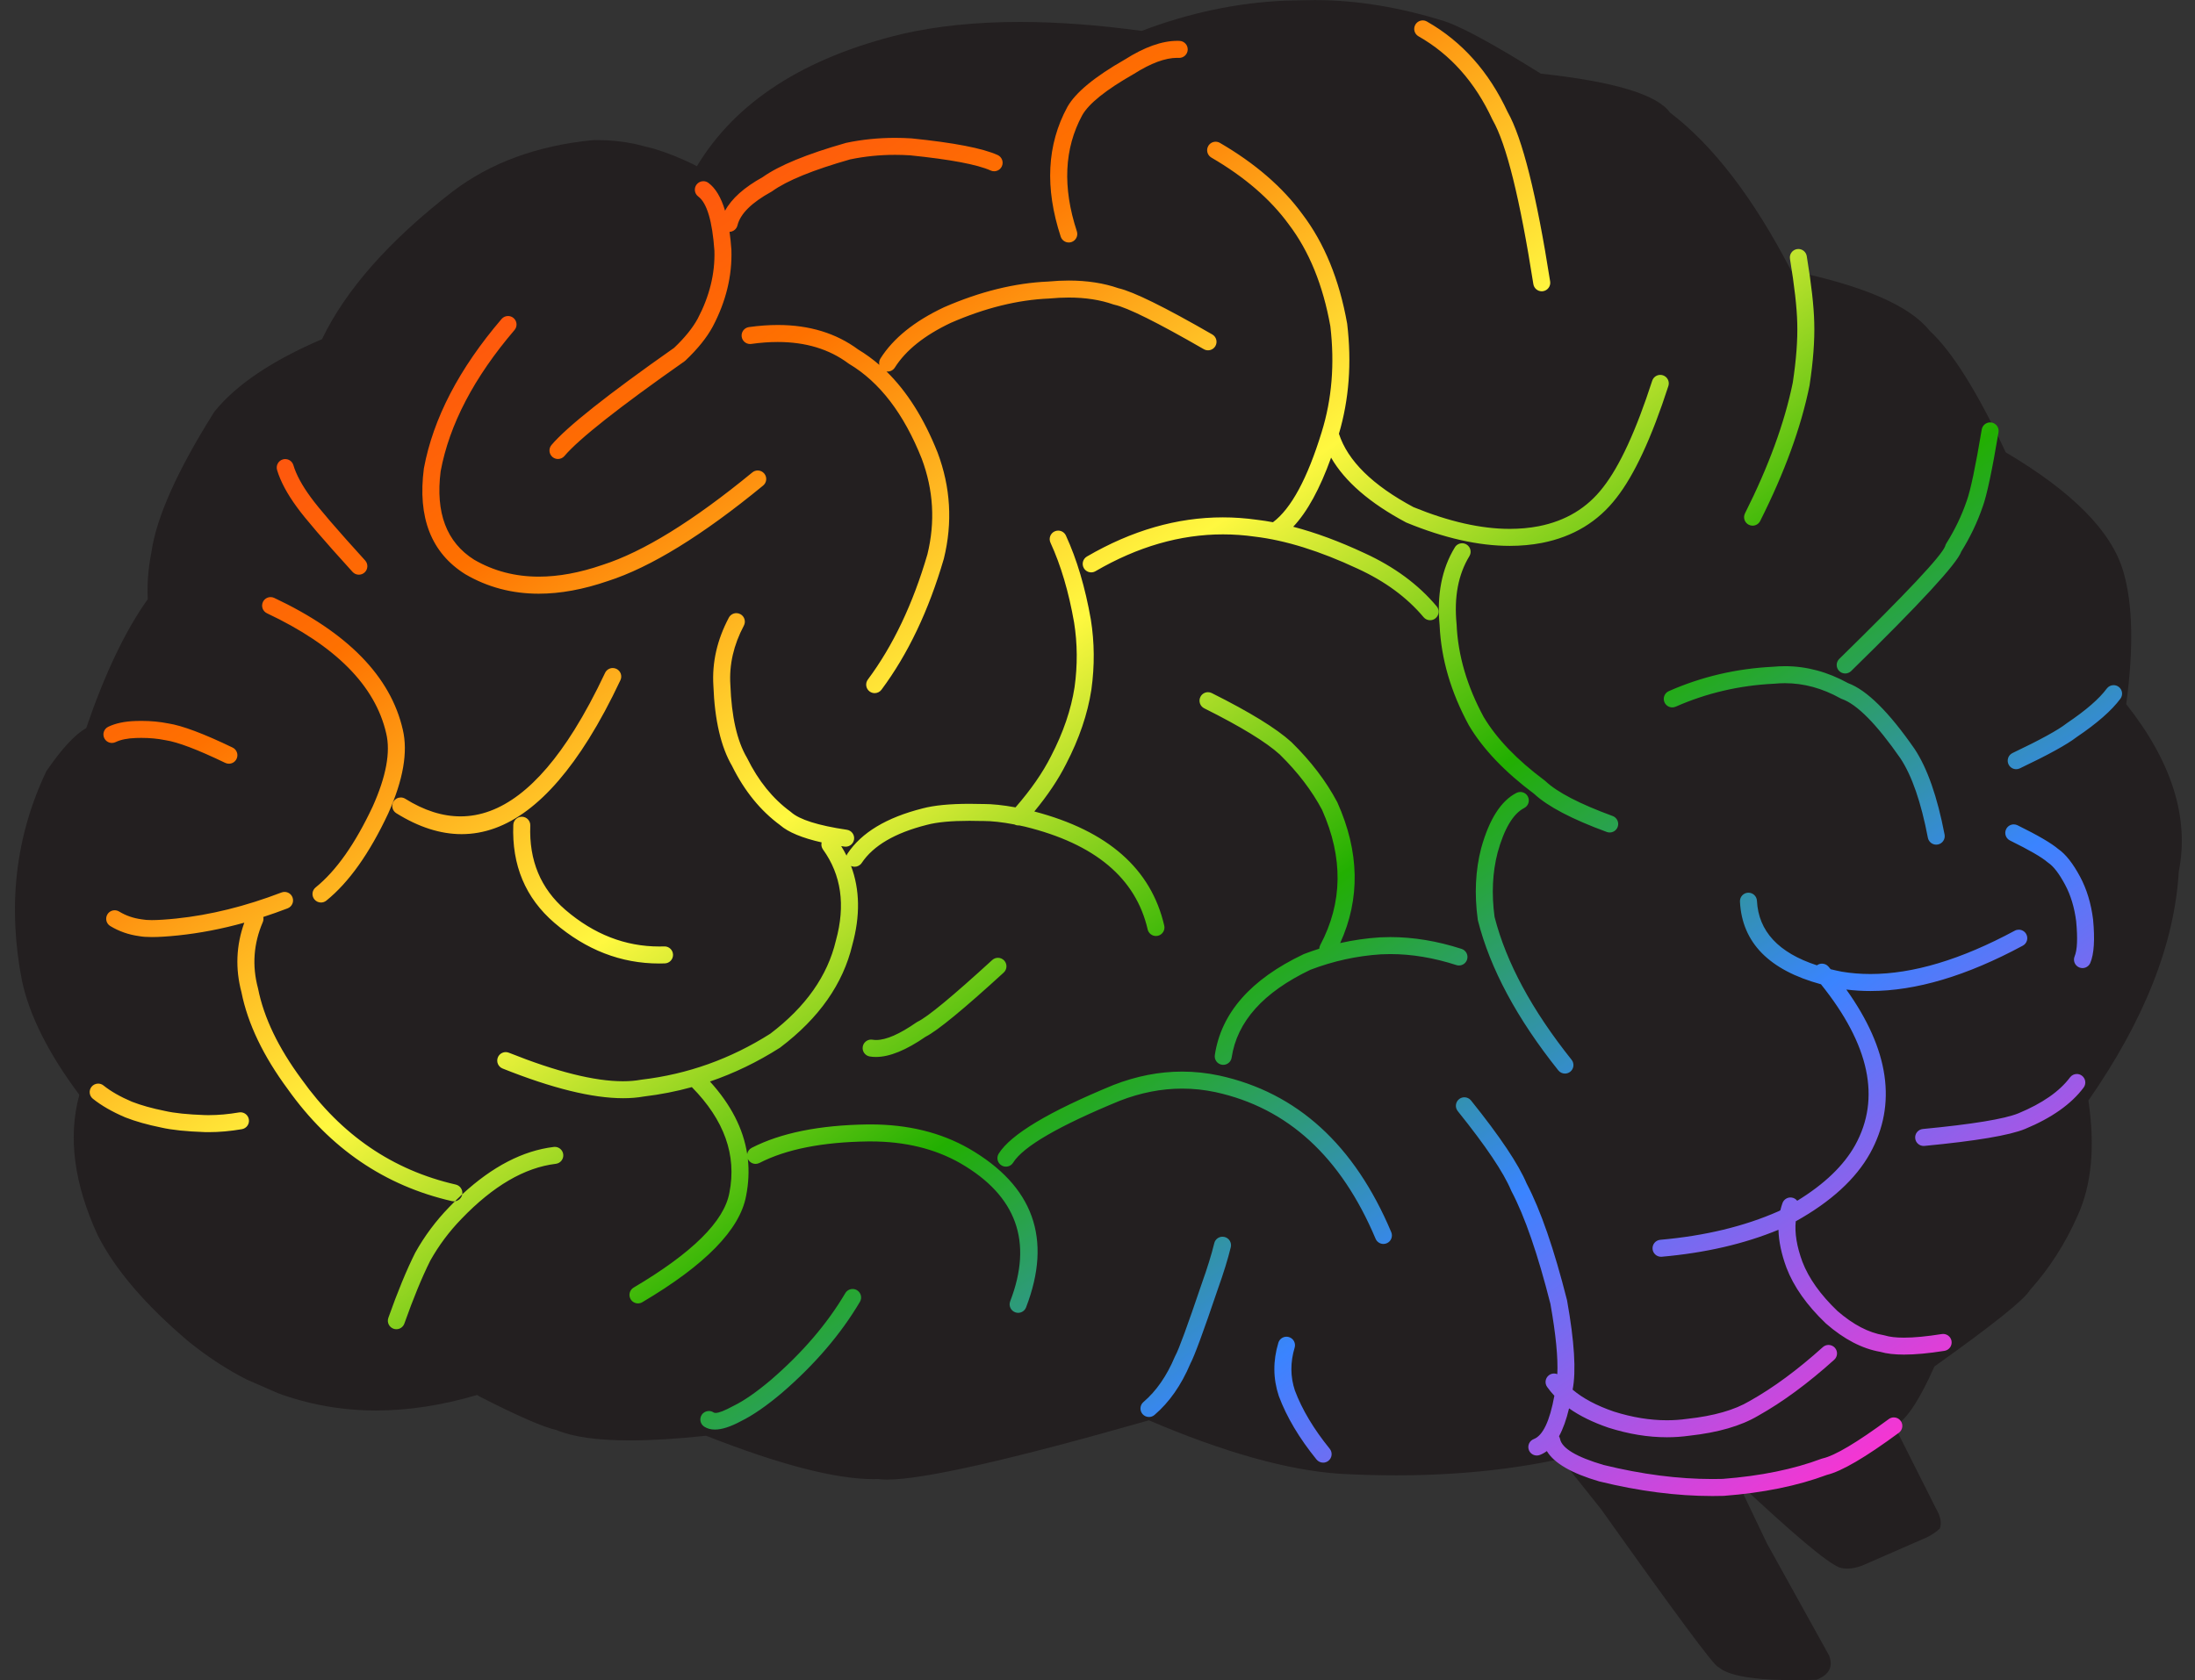
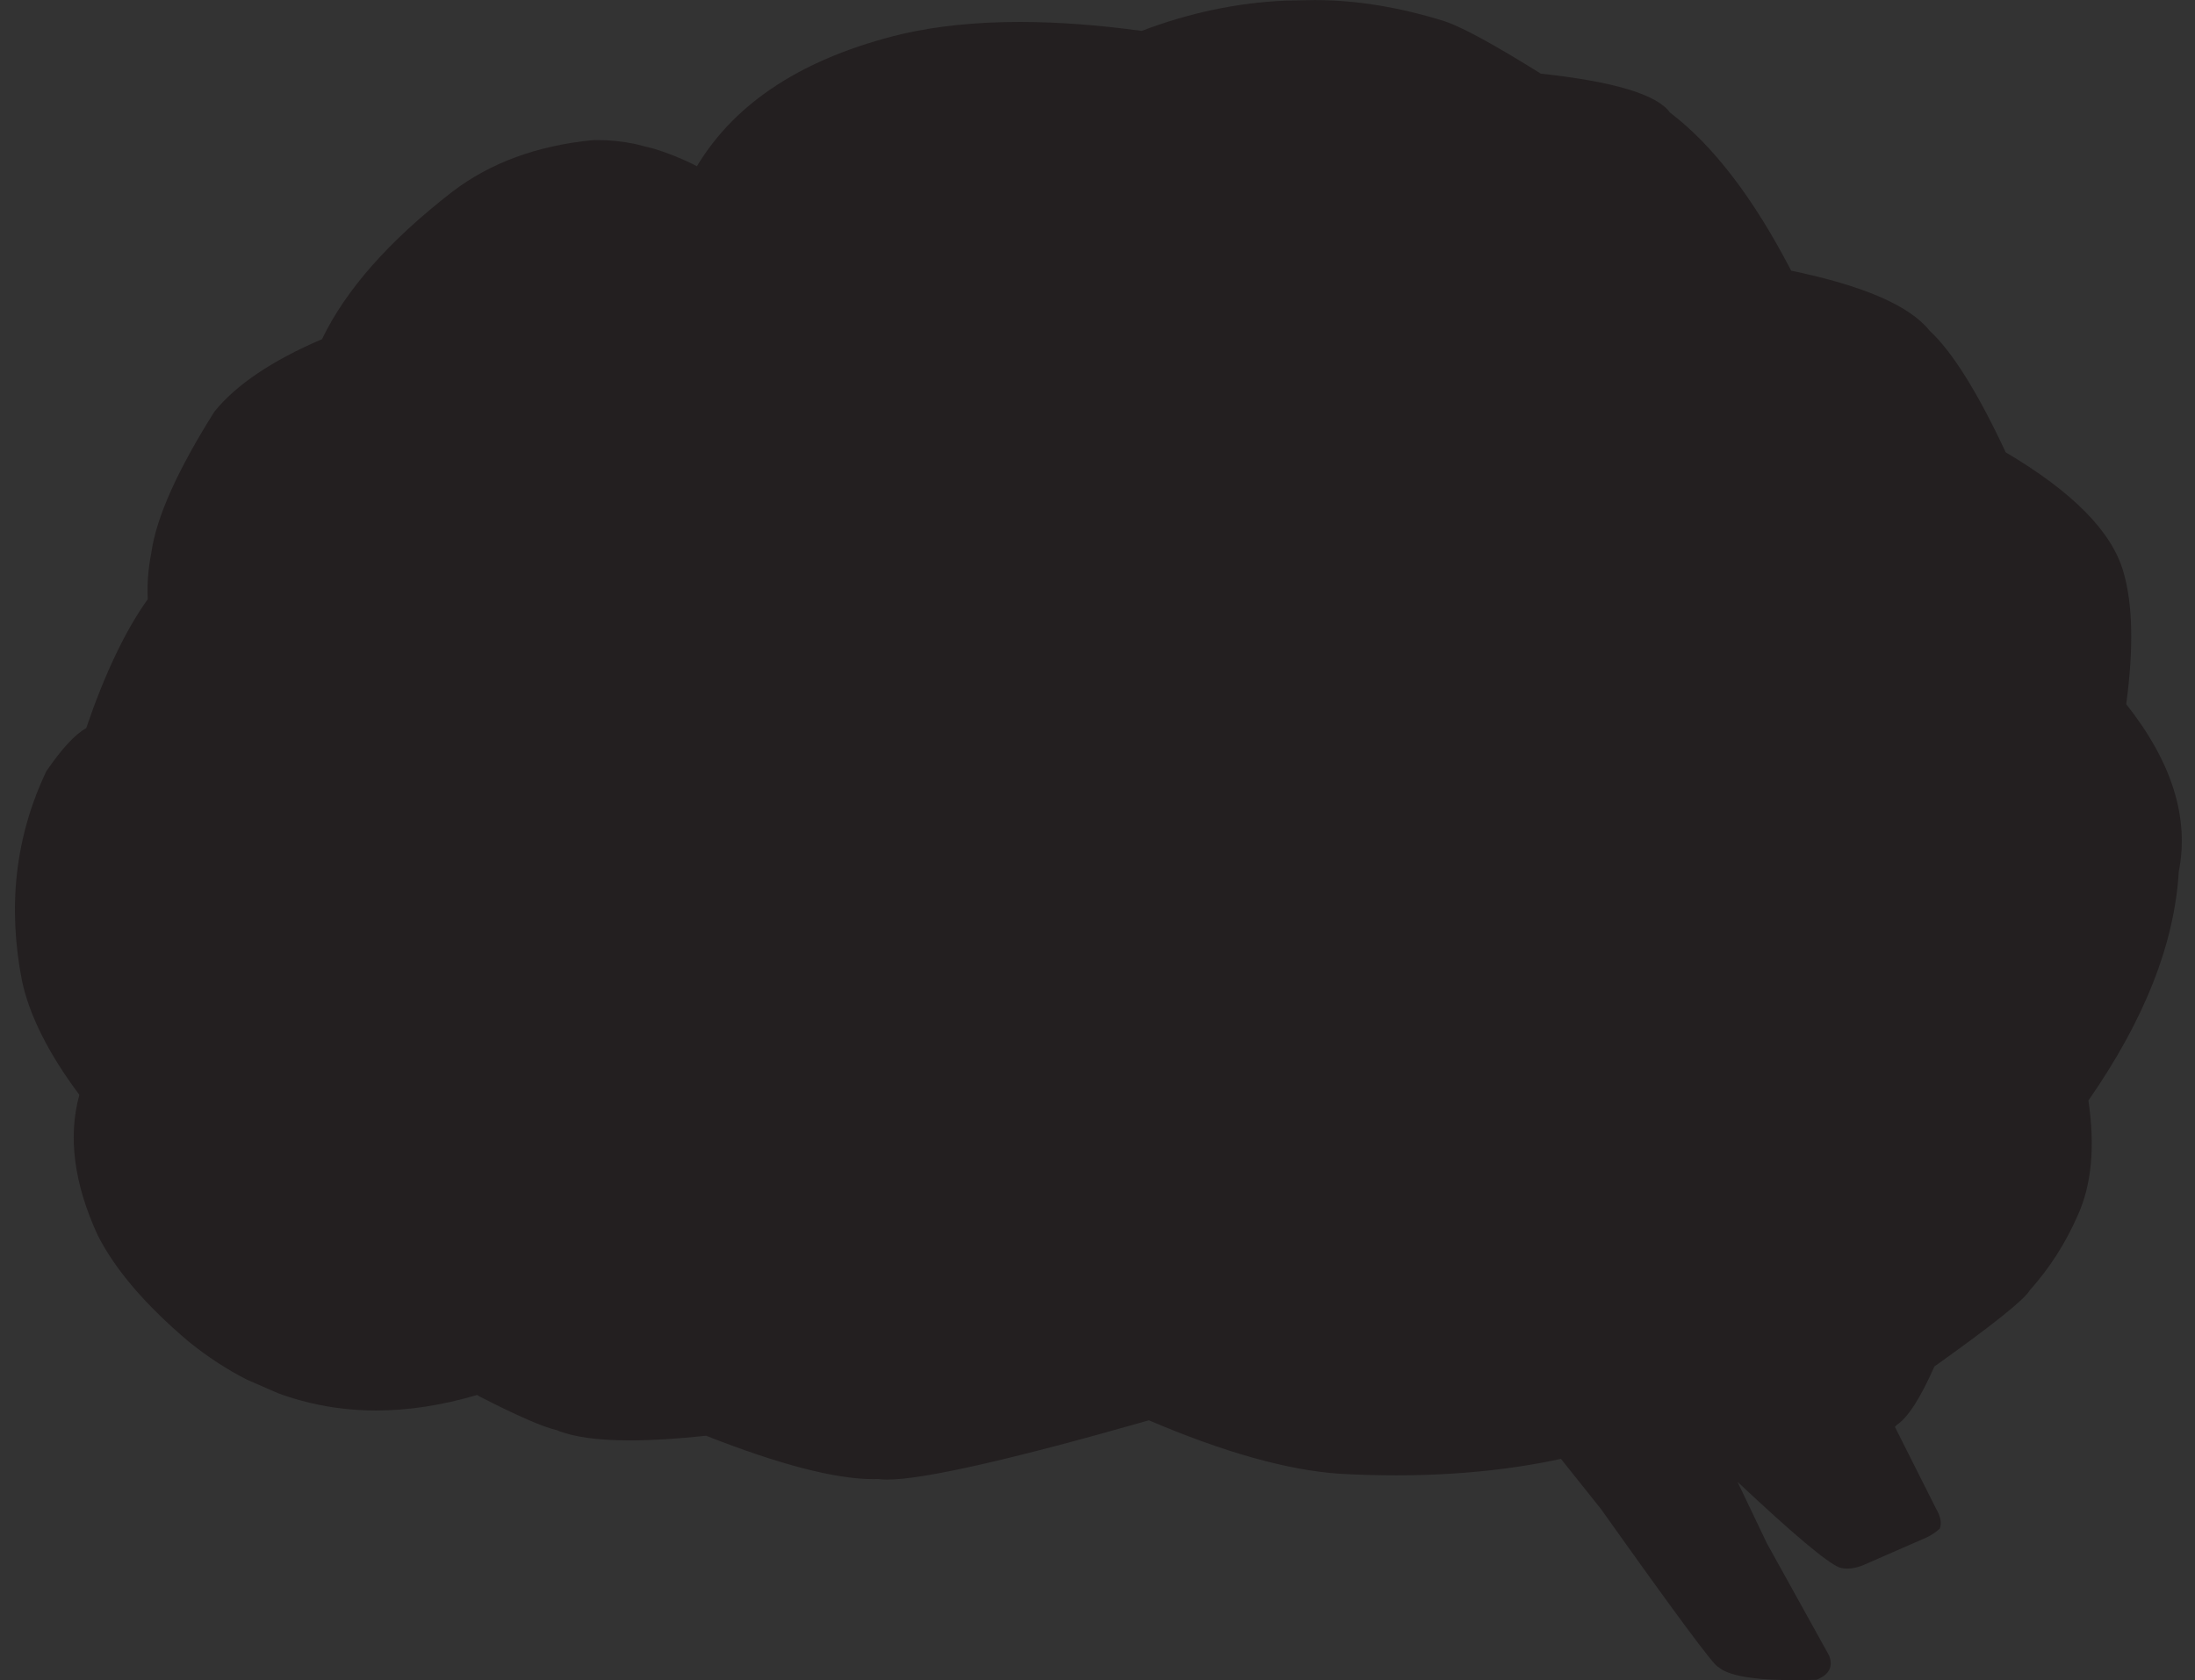
<svg xmlns="http://www.w3.org/2000/svg" xmlns:xlink="http://www.w3.org/1999/xlink" fill="#000000" height="213.6" preserveAspectRatio="xMidYMid meet" version="1" viewBox="268.2 502.0 279.0 213.6" width="279" zoomAndPan="magnify">
  <rect x="268.2" y="502.0" width="279.0" height="213.6" fill="#333333" stroke="none" />
  <g>
    <g fill="#231f20" id="change1_1">
      <path d="M435.341,502.009Q434.637,502.009,433.938,502.031L431.633,502.079Q422.418,502.464,413.313,505.93Q404.978,504.79,397.829,504.79Q389.536,504.79,382.839,506.325Q364.186,510.833,356.782,523.135L356.782,523.136Q356.523,522.998,356.262,522.863Q353.749,521.641,351.312,520.908L348.895,520.298Q346.496,519.809,344.175,519.809L343.528,519.819Q332.902,520.87,325.691,526.381Q313.652,535.707,309.133,545.12Q299.549,549.232,295.438,554.361Q288.386,565.557,287.435,572.262Q286.829,575.392,286.987,578.178L286.986,578.179Q282.724,584.13,279.155,594.581Q277.087,595.705,274.098,600.039Q268.207,612.418,270.992,626.691Q272.413,633.344,278.286,641.199Q276.09,649.218,280.627,659.07Q283.955,665.614,292.147,672.546Q295.758,675.476,299.614,677.428L303.531,679.137Q307.509,680.602,311.732,681.09Q313.828,681.339,316.001,681.339Q322.124,681.339,328.861,679.36L328.863,679.36L329.101,679.53Q336.387,683.257,338.97,683.838Q342.099,685.139,348.262,685.139Q352.417,685.139,357.951,684.548Q371.969,690.061,379.213,690.061Q379.52,690.061,379.815,690.051Q380.295,690.12,380.956,690.121Q387.83,690.121,414.237,682.584Q428.547,688.701,438.482,689.381Q442.137,689.582,445.638,689.582Q456.922,689.582,466.605,687.488L466.608,687.489L471.701,693.871Q485.784,713.699,486.559,713.916L487.122,714.316Q487.78,714.689,488.818,714.956Q489.856,715.223,491.275,715.383Q493.085,715.617,496.285,715.617Q497.567,715.617,499.071,715.579Q501.511,714.629,500.696,712.499L492.784,698.222Q490.691,693.829,489.051,690.409L489.054,690.409Q499.644,700.355,501.991,701.293Q502.463,701.439,502.999,701.439Q503.865,701.439,504.896,701.057L513.043,697.496Q514.008,697.048,514.76,696.354Q515.167,695.308,514.256,693.758Q511.384,688.01,509.058,683.422L509.055,683.423Q509.185,683.293,509.309,683.16Q511.42,681.757,514.074,675.743Q525.156,667.852,526.191,666.06Q529.953,661.871,532.293,656.539Q534.951,650.677,533.651,641.925Q544.326,626.582,545.138,612.818Q547.173,602.546,538.458,591.53Q539.898,580.823,538.086,574.66Q535.881,567.042,523.145,559.514Q517.764,548.017,513.474,544.054Q509.674,539.273,495.87,536.417Q488.693,522.562,480.463,516.307Q477.996,512.873,464.047,511.364Q455.164,505.816,451.822,504.702Q443.205,502.009,435.341,502.009 Z" fill="inherit" />
    </g>
    <g fill="url(#grad0)">
-       <path d="M417.837,507.193Q414.92,507.193,411.176,509.567L411.174,509.568Q405.426,512.849,403.875,515.589L403.866,515.606Q399.972,522.783,403.024,532.087C403.173,532.542,403.596,532.831,404.05,532.831C404.162,532.831,404.276,532.813,404.387,532.777C404.955,532.591,405.264,531.98,405.077,531.413Q402.32,523.005,405.756,516.654L405.756,516.655Q407.019,514.421,412.29,511.419L412.334,511.393Q415.548,509.354,417.832,509.354Q417.938,509.354,418.042,509.359C418.057,509.36,418.073,509.36,418.088,509.36C418.664,509.36,419.143,508.905,419.167,508.325C419.192,507.728,418.729,507.225,418.133,507.199Q417.986,507.193,417.837,507.193 Z M449.039,504.596C448.663,504.596,448.297,504.793,448.098,505.143C447.803,505.661,447.984,506.321,448.503,506.616Q454.599,510.084,457.887,517.185C457.9,517.213,457.915,517.24,457.93,517.267Q460.546,521.838,463.1,538.122C463.184,538.655,463.643,539.035,464.166,539.035C464.222,539.035,464.278,539.031,464.335,539.022C464.925,538.929,465.328,538.376,465.235,537.787Q462.639,521.234,459.847,516.267L459.844,516.268Q456.265,508.546,449.572,504.738C449.403,504.642,449.22,504.596,449.039,504.596 Z M381.97,519.527Q378.802,519.527,375.786,520.156L375.71,520.175Q368.284,522.289,365.15,524.515L365.148,524.516Q361.604,526.482,360.361,528.791L360.361,528.792Q359.611,526.268,358.244,525.252C358.051,525.108,357.825,525.038,357.6,525.038C357.27,525.038,356.945,525.189,356.732,525.474C356.376,525.953,356.476,526.63,356.955,526.986Q358.609,528.217,359.009,533.897L359.008,533.898Q359.131,538.244,356.889,542.506L356.889,542.506Q355.926,544.283,353.881,546.229L353.878,546.23Q341.25,555.102,338.298,558.579C337.912,559.034,337.967,559.716,338.422,560.102C338.625,560.275,338.874,560.359,339.121,560.359C339.427,560.359,339.732,560.23,339.945,559.978Q342.727,556.702,355.194,547.946C355.237,547.916,355.278,547.883,355.316,547.847Q357.657,545.631,358.796,543.523L358.802,543.512Q361.32,538.726,361.167,533.788L361.165,533.746Q361.08,532.531,360.928,531.477L360.926,531.478C361.399,531.461,361.823,531.133,361.939,530.651Q362.47,528.457,366.257,526.372C366.294,526.351,366.331,526.328,366.365,526.303Q369.176,524.286,376.258,522.266L376.256,522.267Q379.04,521.688,381.971,521.688Q382.925,521.688,383.894,521.75L383.892,521.75Q391.579,522.535,394.116,523.679C394.26,523.745,394.411,523.775,394.56,523.775C394.972,523.775,395.365,523.539,395.546,523.139C395.791,522.595,395.549,521.955,395.005,521.709Q392.144,520.418,384.086,519.597L384.045,519.594Q383,519.527,381.97,519.527 Z M496.786,533.659C496.728,533.659,496.669,533.663,496.609,533.673C496.02,533.77,495.621,534.327,495.719,534.915Q496.574,540.104,496.642,543.072L496.643,543.079Q496.737,546.275,496.073,550.661L496.072,550.662Q494.514,558.291,490.001,567.27C489.733,567.803,489.948,568.453,490.482,568.721C490.637,568.799,490.803,568.836,490.966,568.836C491.362,568.836,491.743,568.618,491.932,568.241Q496.591,558.973,498.201,551.038L498.21,550.984Q498.903,546.41,498.803,543.022Q498.731,539.903,497.851,534.564C497.764,534.034,497.306,533.659,496.786,533.659 Z M304.455,560.368C304.352,560.368,304.248,560.383,304.144,560.414C303.572,560.586,303.248,561.188,303.419,561.76Q304.071,563.932,305.94,566.481L305.94,566.482Q307.544,568.698,313.014,574.715C313.227,574.95,313.52,575.069,313.814,575.069C314.073,575.069,314.334,574.976,314.541,574.788C314.982,574.386,315.015,573.703,314.613,573.261Q309.217,567.325,307.687,565.209L307.683,565.203Q306.034,562.954,305.49,561.139C305.349,560.671,304.92,560.368,304.455,560.368 Z M332.776,542.179C332.471,542.179,332.167,542.307,331.954,542.557Q323.854,552.034,322.083,561.526L322.074,561.585Q320.863,570.934,327.32,574.996L327.351,575.014Q331.58,577.485,336.675,577.485Q340.785,577.485,345.46,575.877L345.459,575.878Q353.599,573.264,365.199,563.735C365.66,563.356,365.727,562.675,365.348,562.214C365.134,561.954,364.825,561.819,364.512,561.819C364.271,561.819,364.028,561.9,363.827,562.065Q352.546,571.332,344.799,573.819L344.777,573.826Q340.45,575.317,336.69,575.317Q332.173,575.317,328.473,573.167L328.471,573.167Q323.204,569.853,324.209,561.922L324.208,561.923Q325.873,552.999,333.597,543.962C333.985,543.508,333.931,542.826,333.477,542.438C333.274,542.264,333.024,542.179,332.776,542.179 Z M422.717,520.019C422.345,520.019,421.983,520.212,421.782,520.557C421.482,521.072,421.657,521.734,422.172,522.034Q428.494,525.714,431.989,530.494L432.001,530.511Q435.896,535.631,437.301,543.498L437.299,543.498Q438.139,550.675,436.195,556.932L436.194,556.936Q433.474,565.798,430.003,568.398L430.003,568.399Q428.98,568.208,427.99,568.089L427.988,568.09Q425.805,567.78,423.632,567.78Q414.907,567.78,406.355,572.758C405.839,573.059,405.665,573.72,405.965,574.236C406.166,574.581,406.528,574.773,406.9,574.773C407.084,574.773,407.271,574.726,407.442,574.626Q415.488,569.943,423.647,569.943Q425.663,569.943,427.685,570.229L427.708,570.232Q433.544,570.93,440.727,574.287L440.735,574.29Q445.978,576.692,449.149,580.473C449.362,580.728,449.669,580.859,449.977,580.859C450.222,580.859,450.469,580.777,450.671,580.607C451.128,580.223,451.188,579.542,450.805,579.084Q447.323,574.933,441.642,572.329L441.642,572.33Q436.841,570.085,432.579,568.975L432.576,568.975Q435.253,566.139,437.391,560.189L437.394,560.19Q440.024,564.745,446.898,568.412C446.93,568.429,446.963,568.444,446.996,568.458Q454.173,571.405,460.105,571.405Q462.23,571.405,464.196,571.027L464.2,571.026Q470.154,569.855,473.665,565.293L473.665,565.293Q477.07,560.95,480.263,551.077C480.447,550.509,480.135,549.9,479.567,549.716C479.457,549.681,479.345,549.664,479.235,549.664C478.778,549.664,478.354,549.955,478.206,550.412Q475.132,559.919,471.964,563.959L471.957,563.967Q468.942,567.89,463.783,568.905L463.783,568.906Q462.02,569.244,460.102,569.244Q454.626,569.244,447.88,566.485L447.877,566.486Q440.063,562.306,438.389,557.154L438.386,557.154Q440.319,550.611,439.438,543.18L439.428,543.118Q437.934,534.75,433.734,529.219L433.734,529.22Q429.972,524.074,423.26,520.166C423.089,520.067,422.902,520.019,422.717,520.019 Z M521.158,555.706C520.64,555.706,520.182,556.08,520.094,556.608Q518.901,563.712,518.192,565.658L518.185,565.679Q517.223,568.497,515.582,571.105C515.516,571.21,515.468,571.327,515.442,571.448L515.439,571.449Q514.765,573.269,501.981,585.777L501.981,585.777C501.555,586.194,501.547,586.878,501.965,587.305C502.176,587.521,502.457,587.63,502.737,587.63C503.01,587.63,503.283,587.527,503.493,587.321Q516.653,574.446,517.486,572.144L517.482,572.144Q519.202,569.383,520.223,566.398L520.223,566.399Q521,564.266,522.225,556.966C522.324,556.377,521.927,555.82,521.338,555.721C521.278,555.711,521.217,555.706,521.158,555.706 Z M404.046,537.67Q402.778,537.67,401.419,537.798L401.417,537.798Q395.065,538.072,388.208,541.059L388.179,541.072Q382.554,543.722,380.112,547.579C379.953,547.83,379.911,548.122,379.971,548.392L379.971,548.393Q378.7,547.292,377.299,546.449L377.297,546.449Q373.077,543.32,367.069,543.32Q365.308,543.32,363.393,543.588C362.802,543.672,362.39,544.218,362.473,544.809C362.549,545.349,363.012,545.74,363.542,545.74C363.592,545.74,363.643,545.736,363.694,545.729Q365.45,545.482,367.054,545.482Q372.386,545.482,376.039,548.207C376.069,548.229,376.1,548.25,376.132,548.269Q381.946,551.737,385.357,560.313L385.357,560.314Q387.599,566.292,386.076,572.499L386.075,572.5Q383.312,581.949,378.51,588.401C378.154,588.88,378.253,589.557,378.732,589.913C378.926,590.057,379.152,590.127,379.376,590.127C379.706,590.127,380.032,589.976,380.244,589.691Q385.289,582.913,388.163,573.059L388.175,573.014Q389.86,566.148,387.373,559.534L387.365,559.515Q384.795,553.052,380.879,549.228L380.882,549.229C380.929,549.235,380.977,549.238,381.024,549.238C381.383,549.238,381.733,549.06,381.939,548.735Q384.038,545.418,389.072,543.04L389.071,543.041Q395.577,540.207,401.54,539.956L401.597,539.952Q402.869,539.831,404.047,539.831Q407.219,539.831,409.704,540.705C409.747,540.72,409.791,540.732,409.836,540.742Q412.319,541.275,421.21,546.396C421.38,546.494,421.565,546.54,421.748,546.54C422.122,546.54,422.485,546.346,422.685,545.999C422.983,545.481,422.806,544.821,422.288,544.523Q413.228,539.304,410.366,538.646L410.364,538.646Q407.553,537.67,404.046,537.67 Z M286.164,593.658Q285.792,593.658,285.409,593.671L285.409,593.672Q283.341,593.739,281.958,594.407C281.42,594.666,281.194,595.312,281.454,595.85C281.64,596.236,282.026,596.461,282.428,596.461C282.585,596.461,282.745,596.426,282.897,596.353Q283.87,595.884,285.482,595.831L285.485,595.831Q285.83,595.819,286.165,595.819Q287.787,595.819,289.176,596.102L289.23,596.111Q291.576,596.465,296.827,598.994C296.978,599.067,297.137,599.101,297.295,599.101C297.697,599.101,298.083,598.876,298.269,598.489C298.528,597.951,298.302,597.305,297.764,597.047Q292.257,594.394,289.587,593.979L289.586,593.98Q287.992,593.658,286.164,593.658 Z M536.853,589.112C536.522,589.112,536.196,589.263,535.984,589.549Q534.537,591.504,530.938,593.93L530.874,593.977Q529.27,595.238,524.009,597.742C523.47,597.998,523.24,598.643,523.497,599.182C523.682,599.571,524.069,599.799,524.473,599.799C524.629,599.799,524.787,599.765,524.937,599.693Q530.326,597.129,532.15,595.722L532.146,595.723Q536.053,593.088,537.721,590.835C538.076,590.356,537.975,589.679,537.495,589.324C537.302,589.181,537.077,589.112,536.853,589.112 Z M454.047,571.073C453.683,571.073,453.327,571.257,453.124,571.59Q450.621,575.688,451.19,581.551L451.188,581.552Q451.483,587.907,454.891,594.197L454.912,594.234Q457.587,598.739,463.221,602.949L463.218,602.949Q465.819,605.354,472.432,607.779C472.555,607.824,472.681,607.845,472.804,607.845C473.245,607.845,473.659,607.574,473.819,607.136C474.025,606.576,473.737,605.955,473.177,605.75Q466.901,603.449,464.639,601.319C464.61,601.291,464.578,601.264,464.545,601.24Q459.256,597.295,456.792,593.168L456.791,593.169Q453.605,587.287,453.345,581.399L453.341,581.343Q452.842,576.198,454.968,572.717C455.279,572.207,455.119,571.542,454.609,571.231C454.433,571.124,454.239,571.073,454.047,571.073 Z M346.085,586.935C345.68,586.935,345.291,587.164,345.107,587.556Q343.19,591.627,341.21,594.8Q334.346,605.797,326.734,605.797Q323.299,605.797,319.711,603.558C319.533,603.447,319.336,603.394,319.14,603.394C318.78,603.394,318.427,603.574,318.222,603.903C317.906,604.409,318.061,605.076,318.567,605.392Q322.836,608.056,326.874,608.056Q335.484,608.056,343.043,595.944Q345.091,592.663,347.062,588.476C347.317,587.936,347.085,587.293,346.545,587.038C346.396,586.968,346.24,586.935,346.085,586.935 Z M495.083,586.702Q494.331,586.702,493.572,586.774L493.569,586.774Q486.566,587.117,480.321,589.872C479.775,590.112,479.528,590.75,479.769,591.297C479.947,591.701,480.343,591.941,480.758,591.941C480.904,591.941,481.052,591.912,481.194,591.849Q487.086,589.25,493.706,588.931L493.758,588.927Q494.418,588.863,495.072,588.863Q498.676,588.863,502.137,590.791C502.191,590.821,502.247,590.846,502.305,590.867Q505.223,591.891,509.764,598.429L509.764,598.43Q511.947,601.733,513.247,608.516C513.346,609.033,513.799,609.393,514.307,609.393C514.375,609.393,514.443,609.387,514.512,609.374C515.098,609.261,515.482,608.695,515.37,608.109Q513.984,600.88,511.552,597.215L511.539,597.196Q506.669,590.183,503.122,588.864L503.119,588.865Q499.199,586.702,495.083,586.702 Z M302.598,577.917C302.193,577.917,301.804,578.146,301.62,578.537C301.365,579.077,301.596,579.721,302.136,579.975Q315.197,586.136,317.289,595.243L317.291,595.252Q318.14,598.809,315.575,604.535L315.575,604.536Q312.228,611.672,308.321,614.828C307.856,615.203,307.784,615.884,308.159,616.348C308.373,616.612,308.685,616.749,309,616.749C309.239,616.749,309.479,616.671,309.679,616.509Q313.978,613.036,317.54,605.436L317.548,605.419Q320.409,599.028,319.396,594.759L319.396,594.76Q317.068,584.629,303.058,578.02C302.909,577.95,302.753,577.917,302.598,577.917 Z M334.523,605.843C333.945,605.843,333.466,606.3,333.443,606.882Q333.149,614.589,338.67,619.334L338.671,619.335Q344.704,624.504,351.994,624.504Q352.348,624.504,352.705,624.491C353.301,624.471,353.768,623.971,353.748,623.375C353.728,622.791,353.248,622.331,352.669,622.331C352.656,622.331,352.644,622.331,352.631,622.331Q352.316,622.342,352.003,622.342Q345.504,622.342,340.079,617.695L340.079,617.696Q335.349,613.629,335.603,606.965C335.626,606.369,335.161,605.867,334.565,605.844C334.551,605.843,334.537,605.843,334.523,605.843 Z M524.165,606.816C523.766,606.816,523.383,607.038,523.195,607.42C522.931,607.956,523.152,608.603,523.687,608.867Q527.354,610.671,528.452,611.624C528.486,611.653,528.521,611.68,528.558,611.704Q529.553,612.372,530.683,614.478L530.683,614.479Q531.76,616.482,532.099,619.156L532.098,619.157Q532.401,622.402,531.902,623.585C531.669,624.135,531.927,624.769,532.477,625.001C532.614,625.059,532.757,625.087,532.897,625.087C533.318,625.087,533.719,624.839,533.893,624.426Q534.607,622.735,534.247,618.919L534.243,618.884Q533.854,615.813,532.587,613.457L532.587,613.457Q531.241,610.947,529.841,609.963L529.837,609.964Q528.512,608.831,524.641,606.927C524.488,606.852,524.325,606.816,524.165,606.816 Z M395.047,623.78C394.787,623.78,394.526,623.874,394.318,624.063Q386.758,630.981,384.841,631.903C384.789,631.928,384.739,631.957,384.692,631.989Q381.472,634.229,379.573,634.229Q379.328,634.229,379.105,634.192C379.045,634.182,378.985,634.177,378.926,634.177C378.408,634.177,377.95,634.551,377.862,635.08C377.763,635.668,378.161,636.225,378.75,636.324Q379.129,636.387,379.535,636.387Q382.129,636.387,385.853,633.814L385.851,633.815Q388.108,632.674,395.777,625.658C396.218,625.255,396.248,624.572,395.845,624.131C395.632,623.898,395.34,623.78,395.047,623.78 Z M421.747,590.007C421.35,590.007,420.968,590.226,420.779,590.605C420.512,591.139,420.729,591.788,421.262,592.055Q428.236,595.54,430.875,597.934L430.874,597.934Q434.3,601.298,436.257,604.99L436.254,604.99Q440.296,614.09,436.013,622.158C435.935,622.306,435.894,622.465,435.888,622.622L435.885,622.622Q434.917,622.927,433.961,623.293L433.883,623.326Q423.824,628.109,422.613,636.146C422.524,636.736,422.93,637.287,423.52,637.376C423.575,637.384,423.629,637.388,423.683,637.388C424.208,637.388,424.669,637.004,424.75,636.468Q425.787,629.587,434.761,625.302L434.758,625.303Q439.122,623.635,443.722,623.337L443.72,623.337Q444.315,623.306,444.915,623.306Q448.984,623.306,453.315,624.703C453.425,624.738,453.537,624.755,453.647,624.755C454.103,624.755,454.527,624.464,454.675,624.006C454.858,623.438,454.546,622.829,453.978,622.646Q449.324,621.145,444.916,621.145Q444.26,621.145,443.61,621.178L443.596,621.179Q441.037,621.344,438.547,621.904L438.547,621.904Q442.399,613.436,438.198,604.042L438.167,603.978Q436.044,599.973,432.357,596.361L432.327,596.332Q429.468,593.74,422.229,590.122C422.074,590.044,421.909,590.007,421.747,590.007 Z M461.442,602.694C461.276,602.694,461.107,602.733,460.949,602.814Q458.001,604.328,456.476,609.813L456.471,609.83Q455.37,614.058,456.035,618.929C456.041,618.969,456.048,619.009,456.058,619.049Q458.383,628.208,466.272,638.093C466.485,638.36,466.8,638.499,467.117,638.499C467.354,638.499,467.592,638.422,467.791,638.263C468.257,637.891,468.334,637.211,467.961,636.745Q460.401,627.272,458.175,618.602L458.172,618.603Q457.574,614.185,458.559,610.392L458.558,610.392Q459.83,605.819,461.936,604.737C462.467,604.464,462.677,603.813,462.404,603.282C462.212,602.909,461.834,602.694,461.442,602.694 Z M280.68,639.774C280.363,639.774,280.05,639.912,279.836,640.178C279.463,640.644,279.537,641.324,280.002,641.697Q281.631,643.004,284.117,644.064L284.147,644.076Q286.08,644.834,288.711,645.364L288.709,645.365Q290.706,645.819,294.213,645.938L294.224,645.939Q294.476,645.945,294.731,645.945Q296.748,645.945,298.948,645.568C299.536,645.467,299.932,644.909,299.831,644.321C299.741,643.794,299.284,643.422,298.767,643.422C298.707,643.422,298.645,643.427,298.584,643.438Q296.564,643.783,294.731,643.783Q294.507,643.783,294.287,643.778L294.286,643.779Q290.963,643.665,289.166,643.251L289.138,643.245Q286.714,642.757,284.966,642.076L284.965,642.076Q282.752,641.133,281.355,640.012C281.156,639.852,280.917,639.774,280.68,639.774 Z M532.179,638.551C531.849,638.551,531.524,638.701,531.312,638.985Q529.315,641.657,524.762,643.548L524.762,643.548Q522.105,644.635,512.607,645.545C512.013,645.602,511.578,646.13,511.635,646.724C511.688,647.283,512.159,647.701,512.709,647.701C512.744,647.701,512.778,647.7,512.813,647.696Q522.638,646.755,525.586,645.546L525.591,645.544Q530.692,643.426,533.043,640.279C533.401,639.801,533.303,639.124,532.825,638.766C532.631,638.621,532.404,638.551,532.179,638.551 Z M326.951,653.854C326.948,653.871,326.945,653.888,326.941,653.905C326.837,654.358,326.462,654.679,326.027,654.736L326.027,654.736Q326.488,654.28,326.949,653.854 Z M418.455,638.247Q414.111,638.247,409.742,639.945L409.723,639.953Q397.438,645.007,395.144,648.677C394.827,649.183,394.981,649.85,395.487,650.166C395.665,650.277,395.863,650.331,396.059,650.331C396.419,650.331,396.771,650.151,396.976,649.823Q398.901,646.744,410.526,641.96L410.525,641.961Q414.512,640.41,418.462,640.41Q420.599,640.41,422.726,640.864L422.726,640.865Q436.46,643.875,443.046,659.5C443.221,659.913,443.621,660.161,444.043,660.161C444.183,660.161,444.325,660.134,444.462,660.076C445.012,659.844,445.27,659.21,445.038,658.66Q438.015,642,423.183,638.751L423.178,638.75Q420.82,638.247,418.455,638.247 Z M402.702,569.463C402.551,569.463,402.398,569.495,402.251,569.562C401.709,569.812,401.472,570.454,401.721,570.996Q403.698,575.292,404.722,581.127L404.722,581.127Q405.367,585.161,404.784,589.374L404.784,589.375Q404.121,593.653,401.797,598.132L401.79,598.145Q400.219,601.276,397.278,604.652L397.278,604.653Q394.919,604.223,393.179,604.223Q393.091,604.223,393.004,604.224Q392.197,604.201,391.452,604.201Q387.651,604.201,385.459,604.786L385.459,604.787Q378.598,606.519,375.93,610.522C375.874,610.606,375.831,610.696,375.802,610.788L375.802,610.788Q375.494,610.172,375.123,609.577L375.125,609.578Q375.325,609.609,375.53,609.639C375.584,609.647,375.637,609.651,375.69,609.651C376.217,609.651,376.678,609.265,376.758,608.729C376.845,608.139,376.438,607.589,375.847,607.501Q370.353,606.686,368.753,605.259C368.727,605.236,368.7,605.214,368.671,605.193Q365.307,602.732,363.169,598.394L363.131,598.323Q361.257,595.138,361.034,589.054L361.032,589.027Q360.799,585.228,362.75,581.544C363.03,581.017,362.829,580.363,362.301,580.083C362.14,579.998,361.967,579.957,361.796,579.957C361.409,579.957,361.034,580.166,360.84,580.532Q358.604,584.754,358.875,589.16L358.875,589.161Q359.121,595.761,361.262,599.409L361.26,599.41Q363.618,604.165,367.37,606.919L367.368,606.92Q368.925,608.265,372.638,609.107L372.635,609.108C372.56,609.406,372.612,609.735,372.806,610.004Q376.299,614.847,374.455,621.56L374.445,621.598Q372.862,628.304,366.111,633.429L366.109,633.43Q358.539,638.235,349.747,639.272L349.68,639.282Q348.624,639.475,347.375,639.475Q341.951,639.475,332.884,635.848C332.752,635.795,332.617,635.77,332.483,635.77C332.054,635.77,331.648,636.027,331.479,636.45C331.258,637.004,331.527,637.633,332.081,637.855Q341.523,641.631,347.416,641.631Q348.824,641.631,350.029,641.415L350.027,641.416Q353.156,641.044,356.137,640.221L356.139,640.222Q362.325,646.5,360.916,653.626L360.912,653.644Q359.93,659.094,348.741,665.708C348.227,666.012,348.057,666.674,348.36,667.188C348.562,667.529,348.922,667.719,349.292,667.719C349.479,667.719,349.668,667.671,349.841,667.569Q361.865,660.461,363.036,654.046L363.036,654.046Q363.51,651.647,363.256,649.346L363.258,649.347C363.266,649.362,363.273,649.378,363.281,649.393C363.473,649.766,363.851,649.981,364.244,649.981C364.41,649.981,364.578,649.942,364.736,649.861Q369.824,647.25,378.5,647.127L378.5,647.128Q378.676,647.125,378.85,647.125Q385.409,647.125,390.278,649.904L390.278,649.905Q400.983,656.093,396.603,667.448C396.389,668.005,396.666,668.63,397.223,668.845C397.351,668.894,397.482,668.918,397.611,668.918C398.045,668.918,398.455,668.655,398.62,668.226Q403.665,655.144,391.355,648.03L391.35,648.027Q385.982,644.964,378.851,644.964Q378.664,644.964,378.476,644.966L378.473,644.966Q369.288,645.096,363.749,647.939C363.43,648.102,363.227,648.403,363.175,648.732L363.175,648.733Q362.433,643.903,358.442,639.51L358.44,639.511Q363.065,637.93,367.321,635.22C367.346,635.204,367.37,635.187,367.393,635.169Q374.766,629.583,376.54,622.132L376.539,622.133Q378.06,616.595,376.375,612.103L376.377,612.104C376.522,612.17,376.676,612.202,376.829,612.202C377.178,612.202,377.521,612.033,377.729,611.721Q379.938,608.407,386.002,606.878L386.016,606.874Q387.936,606.362,391.426,606.362Q392.161,606.362,392.965,606.385L393.012,606.385Q393.096,606.384,393.183,606.384Q394.816,606.384,397.134,606.823L397.132,606.824C397.291,606.909,397.467,606.952,397.643,606.952C397.679,606.952,397.716,606.95,397.752,606.946L397.755,606.947Q398.118,607.021,398.497,607.106L398.496,607.107Q411.816,610.378,414.077,620.17C414.192,620.669,414.637,621.007,415.129,621.007C415.209,621.007,415.291,620.998,415.373,620.98C415.955,620.845,416.317,620.265,416.183,619.683Q413.682,608.849,399.672,605.175L399.669,605.175Q402.235,602.072,403.715,599.127L403.715,599.128Q406.208,594.324,406.923,589.687L406.925,589.671Q407.554,585.13,406.854,580.769L406.851,580.753Q405.779,574.643,403.685,570.092C403.503,569.697,403.111,569.463,402.702,569.463 Z M304.37,615.402C304.241,615.402,304.111,615.425,303.984,615.473Q297.087,618.113,290.61,618.785L290.61,618.785Q288.666,618.985,287.492,618.985Q286.719,618.985,286.279,618.898L286.21,618.887Q284.633,618.68,283.338,617.893C283.162,617.787,282.969,617.736,282.778,617.736C282.413,617.736,282.056,617.921,281.853,618.256C281.543,618.766,281.706,619.431,282.216,619.741Q283.888,620.756,285.901,621.026L285.9,621.027Q286.513,621.141,287.502,621.141Q288.829,621.141,290.832,620.934L290.833,620.934Q294.966,620.505,299.25,619.314L299.252,619.315Q297.69,623.663,298.899,628.187L298.897,628.188Q300.099,634.15,304.789,640.494L304.789,640.495Q312.83,651.783,325.646,654.717C325.727,654.736,325.808,654.745,325.888,654.745C325.934,654.745,325.98,654.742,326.024,654.736L326.026,654.737Q325.662,655.096,325.298,655.475L325.298,655.476Q322.759,658.09,320.991,661.252L320.968,661.296Q319.317,664.597,317.56,669.562C317.361,670.124,317.656,670.742,318.219,670.941C318.338,670.983,318.459,671.003,318.579,671.003C319.024,671.003,319.441,670.726,319.598,670.283Q321.298,665.478,322.879,662.307L322.878,662.308Q324.509,659.39,326.852,656.977L326.856,656.973Q332.897,650.687,338.848,649.973C339.44,649.902,339.863,649.364,339.792,648.771C339.726,648.222,339.26,647.819,338.72,647.819C338.677,647.819,338.634,647.822,338.59,647.827Q332.717,648.532,326.951,653.852L326.951,653.853C327.052,653.288,326.692,652.74,326.128,652.61Q314.105,649.858,306.539,639.225L306.527,639.209Q302.102,633.223,301.005,627.707L300.989,627.638Q299.841,623.351,301.602,619.243C301.694,619.028,301.711,618.799,301.664,618.587L301.663,618.587Q303.2,618.088,304.756,617.492C305.313,617.279,305.592,616.654,305.379,616.097C305.214,615.666,304.804,615.402,304.37,615.402 Z M490.442,615.502C490.423,615.502,490.405,615.502,490.386,615.503C489.79,615.533,489.331,616.041,489.361,616.637Q489.757,624.453,499.665,627.148L499.662,627.149Q508.921,638.683,504.01,647.587Q501.831,651.496,496.638,654.672L496.638,654.673C496.516,654.513,496.348,654.387,496.146,654.314C496.026,654.272,495.903,654.251,495.783,654.251C495.339,654.251,494.923,654.527,494.765,654.97Q494.606,655.417,494.495,655.886L494.492,655.887Q494.371,655.949,494.249,656.012L494.246,656.013Q487.751,658.88,479.234,659.633C478.64,659.686,478.2,660.21,478.253,660.805C478.303,661.367,478.774,661.79,479.328,661.79C479.36,661.79,479.392,661.789,479.425,661.786Q487.739,661.051,494.252,658.36L494.255,658.361Q494.314,660.574,495.266,663.167L495.271,663.18Q496.652,666.797,500.265,670.253L500.302,670.287Q503.743,673.287,507.22,673.883L507.217,673.884Q508.4,674.229,510.217,674.229Q512.35,674.229,515.357,673.752C515.946,673.659,516.348,673.105,516.255,672.516C516.17,671.983,515.711,671.604,515.189,671.604C515.132,671.604,515.075,671.608,515.018,671.617Q512.128,672.076,510.202,672.076Q508.692,672.076,507.774,671.794C507.728,671.78,507.682,671.769,507.634,671.761Q504.75,671.284,501.761,668.692L501.759,668.692Q498.504,665.578,497.295,662.422L497.295,662.422Q496.229,659.52,496.451,657.285L496.447,657.286Q503.172,653.534,505.9,648.634L505.903,648.63Q511.064,639.274,502.878,627.812L502.882,627.813Q504.381,628.001,505.947,628.001Q514.61,628.001,525.314,622.236C525.839,621.953,526.036,621.297,525.753,620.772C525.558,620.409,525.185,620.203,524.8,620.203C524.627,620.203,524.452,620.245,524.289,620.333Q514.065,625.84,505.951,625.84Q504.079,625.84,502.32,625.547L502.317,625.547Q501.58,625.402,500.892,625.232L500.889,625.233Q500.754,625.069,500.617,624.906C500.403,624.652,500.097,624.521,499.789,624.521C499.563,624.521,499.336,624.592,499.144,624.736L499.144,624.736Q491.814,622.345,491.52,616.528C491.491,615.95,491.013,615.502,490.442,615.502 Z M423.59,659.241C423.103,659.241,422.661,659.572,422.541,660.066Q422.018,662.219,420.943,665.226L420.937,665.244Q418.236,673.222,417.596,674.363C417.576,674.399,417.557,674.437,417.541,674.475Q416.001,678.156,413.539,680.26C413.085,680.648,413.032,681.33,413.42,681.784C413.633,682.034,413.937,682.163,414.242,682.163C414.49,682.163,414.74,682.077,414.943,681.903Q417.77,679.487,419.503,675.385L419.5,675.386Q420.255,673.999,422.978,665.954L422.978,665.955Q424.091,662.84,424.641,660.577C424.782,659.997,424.426,659.412,423.846,659.271C423.761,659.251,423.675,659.241,423.59,659.241 Z M376.575,665.887C376.205,665.887,375.845,666.077,375.643,666.418Q372.186,672.268,366.206,677.434L366.206,677.434Q363.451,679.764,361.435,680.748L361.393,680.769Q359.783,681.644,359.16,681.644Q358.994,681.644,358.898,681.582L358.898,681.582C358.714,681.459,358.506,681.4,358.3,681.4C357.95,681.4,357.608,681.569,357.399,681.882C357.068,682.379,357.203,683.049,357.698,683.379Q357.712,683.388,357.724,683.396Q358.285,683.76,359.065,683.76Q360.403,683.76,362.385,682.69L362.383,682.691Q364.645,681.586,367.61,679.076L367.619,679.069Q373.867,673.672,377.504,667.517C377.808,667.004,377.637,666.341,377.123,666.037C376.951,665.935,376.761,665.887,376.575,665.887 Z M431.723,671.955C431.258,671.955,430.829,672.257,430.688,672.725Q429.645,676.187,430.744,679.491L430.757,679.529Q432.245,683.505,435.54,687.567C435.754,687.83,436.066,687.967,436.38,687.967C436.619,687.967,436.86,687.888,437.06,687.725C437.524,687.349,437.595,686.669,437.219,686.205Q434.162,682.437,432.796,678.809L432.795,678.81Q431.912,676.155,432.758,673.348C432.93,672.777,432.606,672.174,432.035,672.002C431.931,671.97,431.826,671.955,431.723,671.955 Z M454.333,641.513C454.095,641.513,453.856,641.591,453.657,641.751C453.191,642.125,453.117,642.805,453.491,643.271Q458.846,649.934,460.272,653.356C460.285,653.386,460.298,653.416,460.314,653.445Q462.859,658.266,465.279,667.821L465.276,667.822Q466.297,673.575,466.147,676.716L466.147,676.716C466.015,676.661,465.874,676.633,465.731,676.633C465.516,676.633,465.298,676.697,465.109,676.831C464.621,677.175,464.505,677.85,464.849,678.337Q465.263,678.923,465.774,679.464L465.771,679.465Q464.886,684.306,463.154,684.97C462.596,685.184,462.318,685.809,462.531,686.366C462.696,686.796,463.106,687.06,463.541,687.06C463.669,687.06,463.8,687.037,463.927,686.988Q464.393,686.81,464.812,686.497L464.815,686.498Q466.209,688.808,471.443,690.343L471.489,690.355Q479.04,692.211,485.866,692.211Q486.571,692.211,487.269,692.191L487.321,692.189Q494.805,691.616,500.409,689.524L500.405,689.524Q503.209,688.853,509.563,684.165C510.043,683.81,510.145,683.134,509.79,682.653C509.579,682.366,509.251,682.214,508.92,682.214C508.697,682.214,508.472,682.283,508.279,682.425Q502.215,686.9,499.863,687.431C499.815,687.442,499.767,687.456,499.721,687.473Q494.391,689.477,487.18,690.032L487.177,690.033Q486.525,690.05,485.866,690.05Q479.321,690.05,472.048,688.267L472.045,688.268Q466.855,686.744,466.494,684.957C466.469,684.833,466.424,684.719,466.363,684.617L466.36,684.618Q467.128,683.217,467.638,681.066L467.641,681.067Q469.681,682.504,472.634,683.518L472.658,683.526Q476.485,684.739,480.072,684.739Q481.514,684.739,482.918,684.543L482.915,684.544Q488.394,683.944,491.65,682.017L491.649,682.018Q496.339,679.392,501.342,674.884C501.786,674.485,501.821,673.802,501.422,673.358C501.208,673.121,500.914,673.001,500.618,673.001C500.361,673.001,500.102,673.092,499.896,673.279Q495.072,677.624,490.594,680.131L490.569,680.145Q487.712,681.845,482.679,682.395L482.645,682.399Q481.38,682.578,480.075,682.578Q476.83,682.578,473.337,681.474L473.336,681.474Q470.038,680.341,468.094,678.688L468.091,678.689Q468.785,675.187,467.39,667.366L467.374,667.29Q464.909,657.557,462.264,652.51L462.261,652.511Q460.712,648.806,455.176,641.917C454.962,641.651,454.649,641.513,454.333,641.513 Z" />
-     </g>
+       </g>
  </g>
  <defs>
    <linearGradient gradientUnits="userSpaceOnUse" id="grad0" x1="497.644" x2="352.451" xlink:actuate="onLoad" xlink:show="other" xlink:type="simple" y1="695.949" y2="482.562">
      <stop offset="0%" stop-color="#ff31d0" />
      <stop offset="21.394%" stop-color="#3a84ff" />
      <stop offset="39.351%" stop-color="#22af01" />
      <stop offset="57.105%" stop-color="#fff840" />
      <stop offset="76.272%" stop-color="#fe7100" />
      <stop offset="100%" stop-color="#ff2f24" />
    </linearGradient>
  </defs>
</svg>